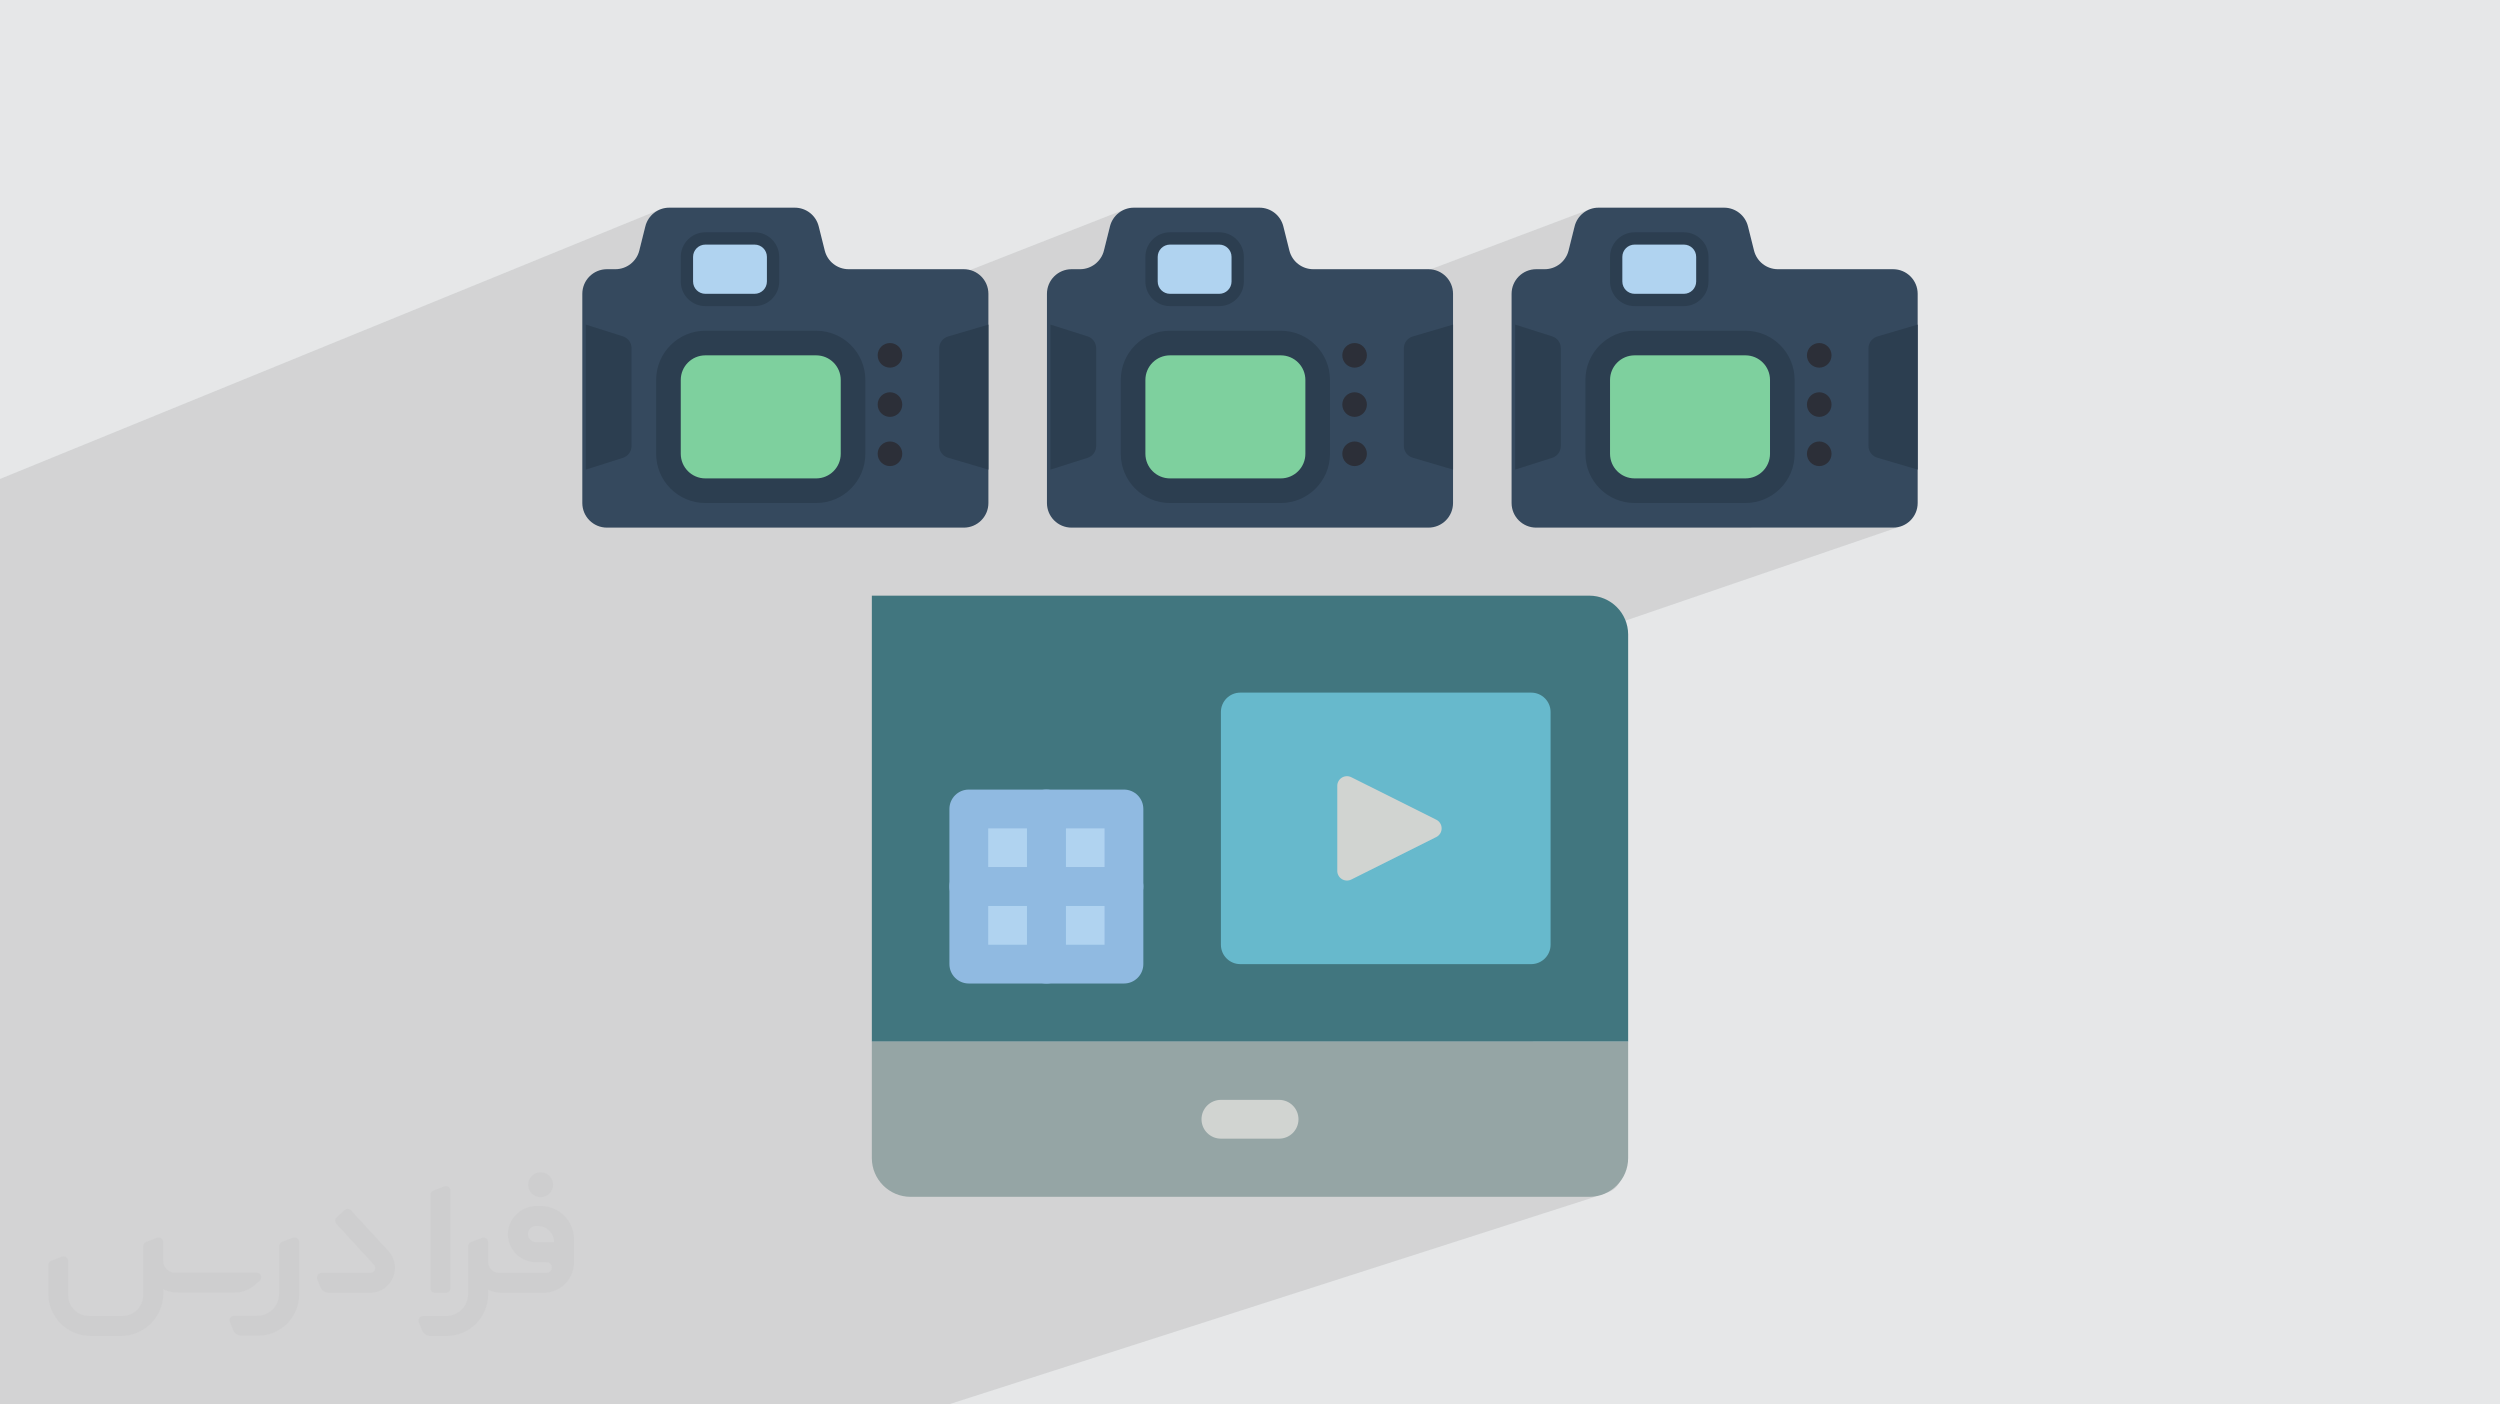
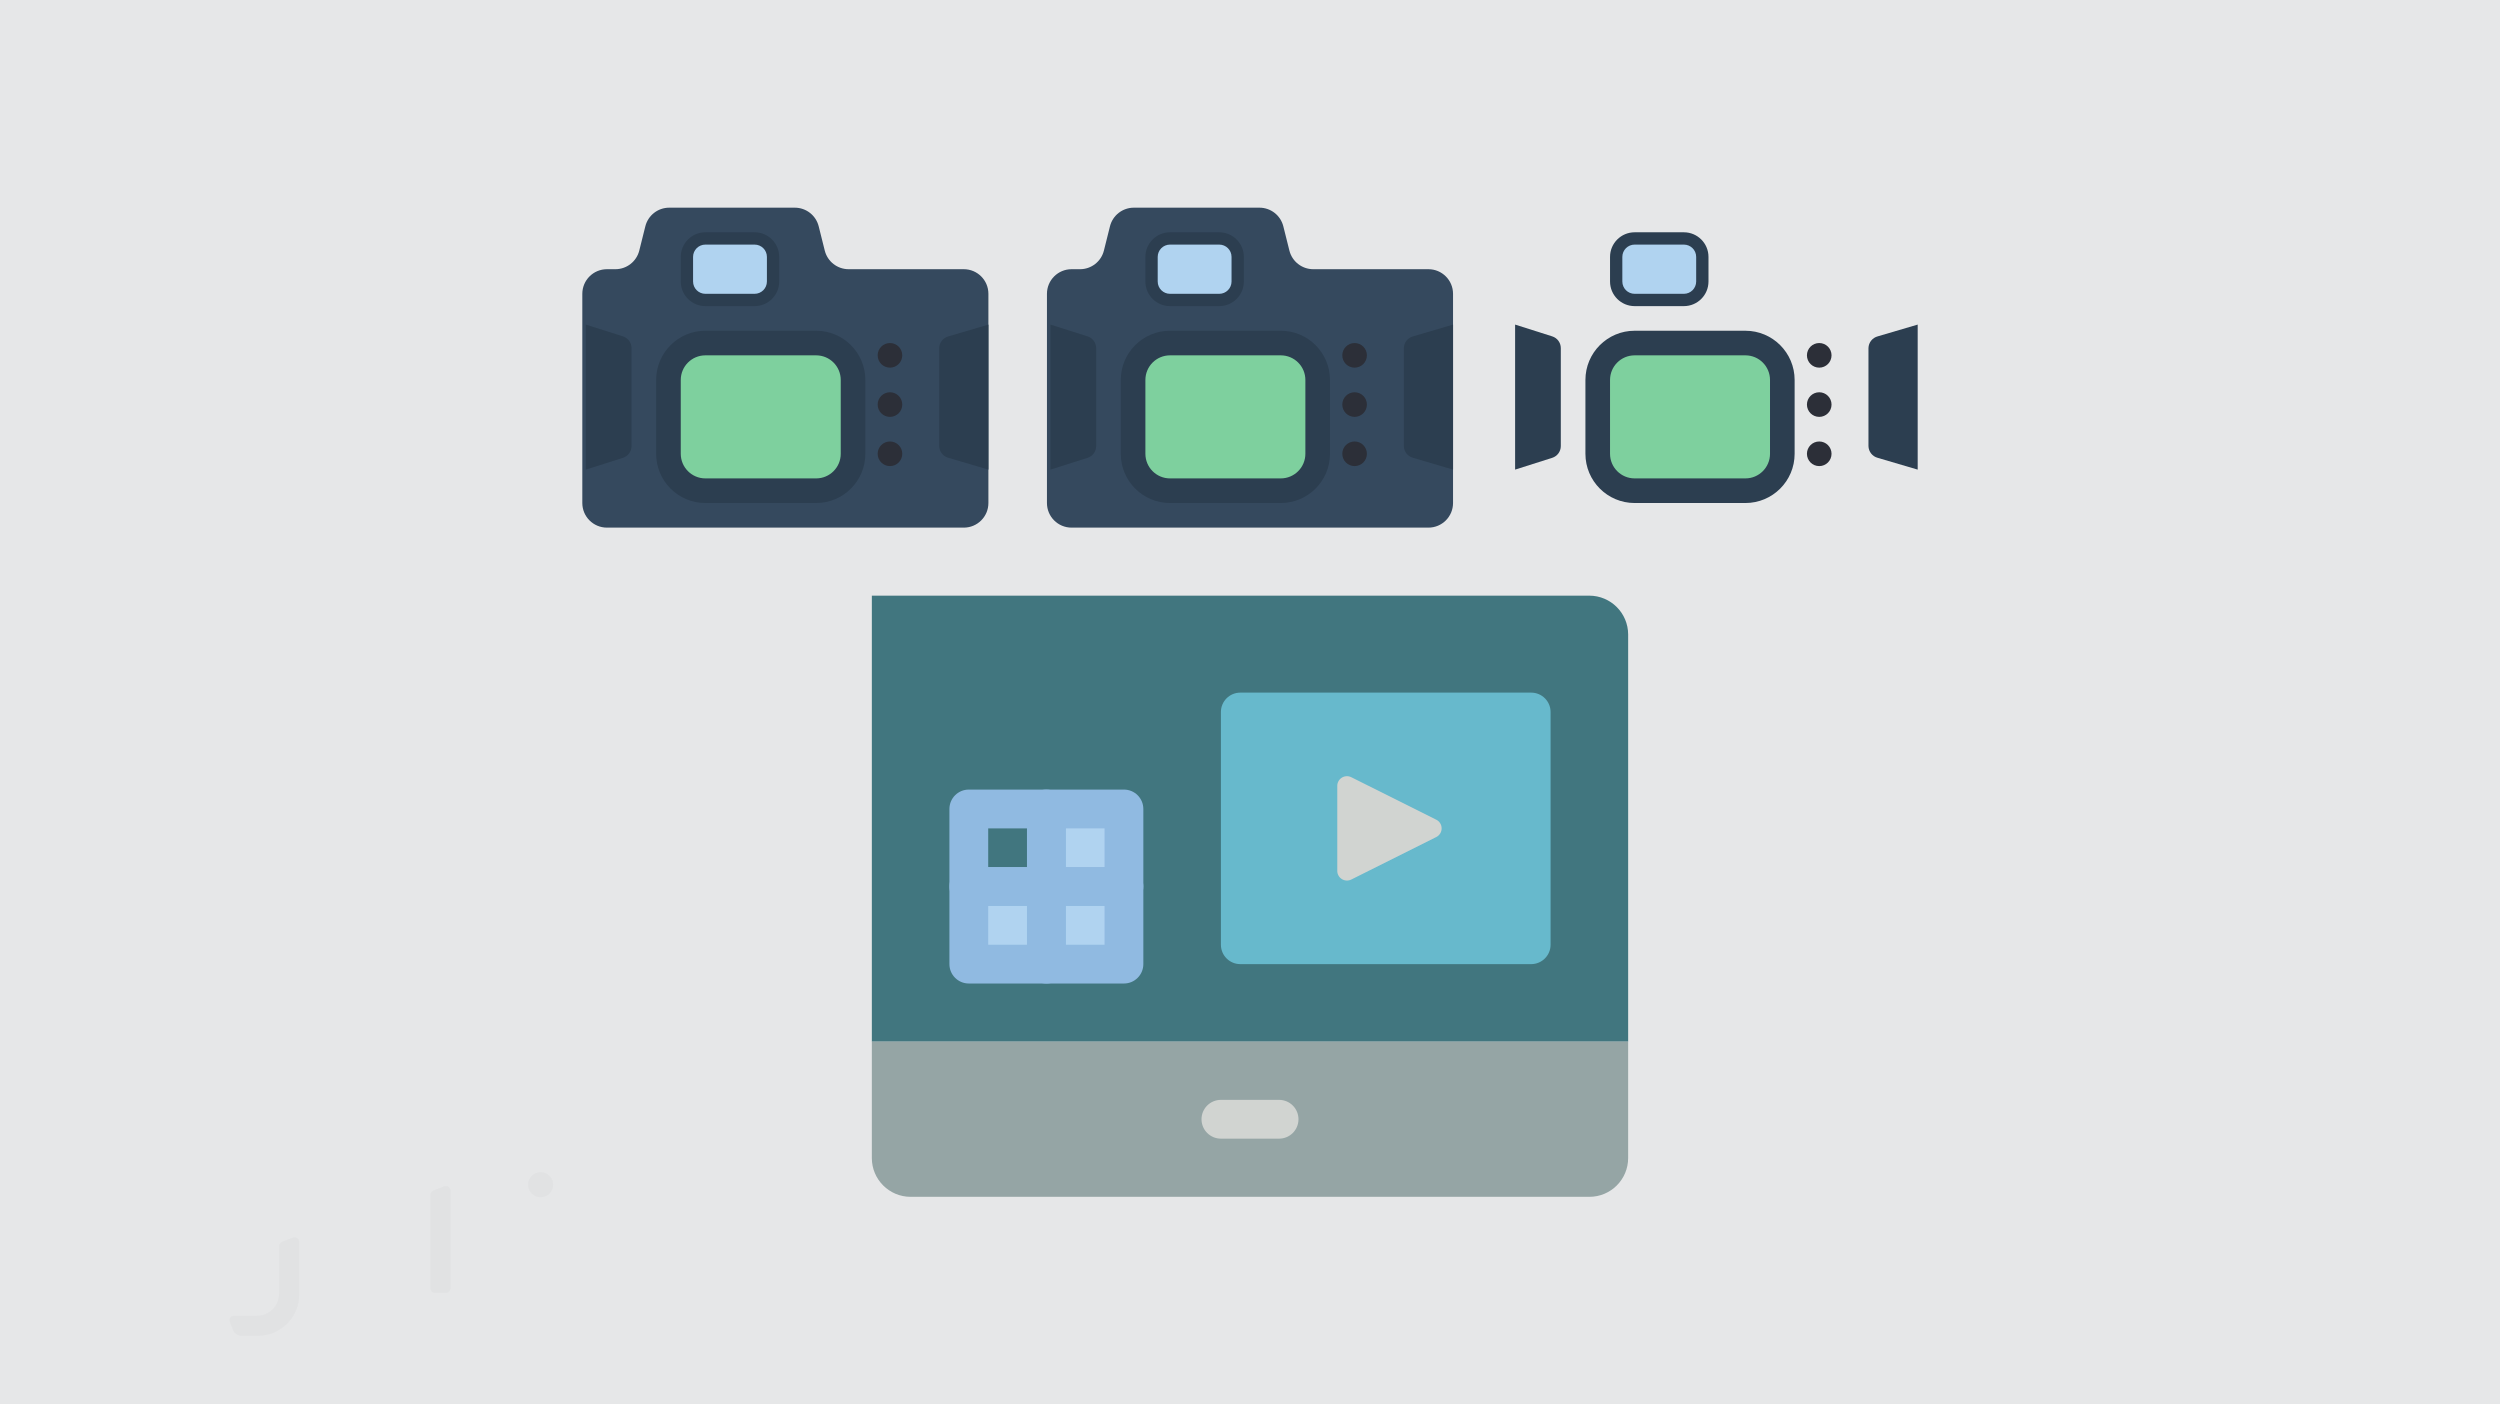
<svg xmlns="http://www.w3.org/2000/svg" xml:space="preserve" width="94.192mm" height="52.917mm" version="1.0" style="shape-rendering:geometricPrecision; text-rendering:geometricPrecision; image-rendering:optimizeQuality; fill-rule:evenodd; clip-rule:evenodd" viewBox="0 0 9404.92 5283.66">
  <defs>
    <style type="text/css">
   
    .fil12 {fill:#2C2F38;fill-rule:nonzero}
    .fil10 {fill:#2C3E50;fill-rule:nonzero}
    .fil9 {fill:#35495E;fill-rule:nonzero}
    .fil3 {fill:#41767F;fill-rule:nonzero}
    .fil6 {fill:#67B9CC;fill-rule:nonzero}
    .fil11 {fill:#7ED09E;fill-rule:nonzero}
    .fil8 {fill:#90BAE1;fill-rule:nonzero}
    .fil4 {fill:#95A5A5;fill-rule:nonzero}
    .fil7 {fill:#B0D3F0;fill-rule:nonzero}
    .fil5 {fill:#D1D4D1;fill-rule:nonzero}
    .fil2 {fill:#373435;fill-rule:nonzero;fill-opacity:0.031}
    .fil1 {fill:#2B2A29;fill-opacity:0.102}
    .fil0 {fill:#E6E7E8}
   
  </style>
  </defs>
  <g id="Layer_x0020_1">
    <polygon class="fil0" points="-0,0 9404.92,0 9404.92,5283.66 -0,5283.66 " />
-     <path class="fil1" d="M-0 4185.9l0 -36.65 0 -11.18 0 -16.78 0 -13.39 0 -4.61 0 -23.64 0 -11.75 0 -2.3 0 -41.76 0 -32.66 0 -14.6 0 -13.28 0 -49.14 0 -4.41 0 -2.37 0 -4.76 0 -4.89 0 -30.04 0 -25.72 0 -8.9 0 -8.67 0 -11.2 0 -7.9 0 -7.85 0 -12.61 0 -33.24 0 -2.44 0 -14.46 0 -85.75 0 -1.21 0 -21.33 0 -0.39 0 -18.76 0 -9.62 0 -19.1 0 -3.3 0 -5.06 0 -9.03 0 -5.23 0 -22.31 0 -11.09 0 -2.61 0 -24.92 0 -10.27 0 -6.04 0 -15.14 0 -0.3 0 -17.89 0 -2.3 0 -6.88 0 -2.59 0 -10.57 0 -3.91 0 -4.66 0 -0.07 0 -39.78 0 -16.34 0 -2.67 0 -7.26 0 -5.09 0 -10.48 0 -2.12 0 -3.44 0 -7.6 0 -14.85 0 -18.03 0 -7.89 0 -6.96 0 -21.54 0 -4.99 0 -1.12 0 -4.97 0 -5.51 0 -8.74 0 -8.73 0 -4.87 0 -17.41 0 -2.76 0 -1.12 0 -16.18 0 -5.1 0 -0.28 0 -9.69 0 -6.06 0 -72.01 0 -14.36 0 -4.53 0 -1.84 0 -6.09 0 -10.29 0 -22.07 0 -7.75 0 -11.87 0 -5.73 0 -4.13 0 -22.01 0 -5.93 0 -20.68 0 -10.28 0 -2.96 0 -11.69 0 -11.61 0 -2.48 0 -22.54 0 -21.87 0 -2.92 0 -0.18 0 -6.19 0 -3.42 0 -16.66 0 -9.29 0 -5.43 0 -22.55 0 -28.98 0 -2.13 0 -3.03 0 -17.51 0 -6.13 0 -40.05 0 -9 0 -6.66 0 -4.95 0 -22.86 0 -1.46 0 -1.22 0 -2.85 0 -14.85 0 -1.15 0 -7.05 0 -22.75 0 -3.25 0 -6.15 0 -3.12 0 -3.43 0 -6.08 0 -4.67 0 -14.53 0 -74.57 0 -36.83 0 -0.94 0 -12.71 0 -52.76 0 -6.49 0 -80.34 0 -11.45 0 -1.69 0 -29.09 0 -15.71 0 -3.3 0 -8.85 0 -25.98 0 -34.21 0 -26.08 0 -34.39 0 -0.35 0 -86.29 0 -0.64 0 -27.49 0 -1.84 0 -3.38 0 -28.03 0 -8.6 0 -6.86 0 -10.45 0 -12.74 0 -77.28 0 -38.43 2487.07 -1015.46 -13.87 6.16 -12.61 8.29 -11.1 10.22 -9.35 11.96 -7.34 13.5 -5.07 14.86 -22.78 91.2 -5.07 14.85 -7.34 13.5 -1.45 1.86 226.47 -91.68 17.38 -5.4 18.66 -1.88 185.17 0 18.66 1.88 17.37 5.4 15.73 8.53 13.71 11.31 11.3 13.7 8.54 15.73 5.4 17.37 1.88 18.66 0 92.59 -1.88 18.66 -5.4 17.37 -8.54 15.74 -11.3 13.7 -13.71 11.31 -15.73 8.54 -267.06 105.82 8.53 -2.19 18.39 -2.81 18.93 -0.96 414.05 0.01 1167.34 -457.81 -13.87 6.16 -12.61 8.29 -11.1 10.22 -9.35 11.96 -7.34 13.5 -5.07 14.86 -22.78 91.2 -5.07 14.85 -5.74 10.56 223.42 -86.89 17.38 -5.4 18.66 -1.88 185.17 0 18.66 1.88 17.37 5.4 15.74 8.53 13.7 11.31 11.31 13.7 8.54 15.73 5.4 17.37 1.88 18.66 0 92.59 -1.88 18.66 -5.4 17.37 -8.54 15.74 -11.31 13.7 -13.7 11.31 -15.74 8.54 -498.99 189.99 0 2.75 205.7 -78.31 17.01 -6.23 17.75 -4.56 18.39 -2.81 18.93 -0.96 367.98 0.01 1213.42 -457.81 -13.87 6.16 -12.61 8.29 -11.1 10.22 -9.35 11.96 -7.34 13.5 -5.07 14.86 -22.78 91.2 -5.07 14.85 -3.49 6.43 221.18 -82.75 17.38 -5.4 18.66 -1.88 185.17 0 18.66 1.88 17.37 5.4 15.73 8.53 13.71 11.31 11.3 13.7 8.54 15.73 5.4 17.37 1.88 18.66 0 92.59 -1.88 18.66 -5.4 17.37 -8.54 15.74 -11.3 13.7 -13.71 11.31 -15.73 8.54 -498.99 182.84 0 6.92 205.7 -75.34 17.01 -6.23 17.75 -4.56 18.39 -2.81 18.93 -0.96 416.64 0.01 18.93 0.96 18.39 2.81 17.75 4.56 17.01 6.22 16.19 7.8 15.27 9.28 14.26 10.66 13.15 11.95 11.95 13.15 10.66 14.25 3.23 5.3 102.96 -37.03 8.69 -2.7 9.34 -0.94 9.33 0.94 8.7 2.7 7.86 4.27 6.85 5.65 5.65 6.85 4.26 7.87 2.7 8.69 0.05 0.46 167.31 -59.97 -6.6 3.64 -5.85 4.6 -5.03 5.44 -4.11 6.16 -3.11 6.78 -2 7.26 -0.82 7.65 0 368.74 0.8 7.65 2 7.27 3.11 6.77 4.11 6.17 5.02 5.44 5.87 4.59 6.6 3.64 7.25 2.58 150.41 44.34 -473.53 164.18 53.8 54.06 327.15 0 18.66 -1.88 17.37 -5.4 -32.59 11.17 2279.8 2576.02 -2279.8 -2576.02 -243.64 83.48 2523.44 2535.53 -2523.44 -2535.53 -1034.9 354.61 3056.18 2856.76 -3056.18 -2856.76 -456.24 156.33 17.75 22.38 352.21 0 14.7 1.48 13.7 4.25 12.39 6.72 10.8 8.91 8.91 10.8 6.73 12.39 4.25 13.7 1.48 14.71 0 463 1699.29 2142.09 -1699.29 -2142.09 0 412.44 -1.48 14.7 -4.25 13.7 -6.73 12.39 -8.91 10.8 -10.8 8.91 -12.39 6.73 -258.19 81.86 238.05 215.68 356.5 0 -265.97 81.99c123.49,111.83 345.31,438.57 184.52,486.66 -20.61,6.17 -41.23,13.3 -61.87,21.21l-2413.67 775.03 -2625.34 0 -5.13 0 -4.18 0 -388.48 0 -147.65 0 -29.25 0 -368.05 0 0 -200.32 0 -3.2 0 -44.38 0 -21.61 0 -17.47 0 -0.41 0 -2.87 0 -12.29 0 -12.14 0 -20.08 0 -12.53 0 -9.38 0 -0.62 0 -87.9 0 -18.92 0 -3.36 0 -22.02 0 -21.94 0 -22.04 0 -0.26 0 -18.79 0 -3.44 0 -22.31 0 -21.19 0 -0.59 0 -21.65 0 -0.7 0 -0.7 0 -8.23 0 -6.39 0 -15.98 0 -0.87 0 -34.27 0 -3.53 0 -18.99 0 -1.15 0 -10.51 0 -30.85 0 -21.06 0 -4.44 0 -3.62 0 -14.41 0 -1.59 0 -45.41 0 -9.01 0 -4.3 0 -5.68 0 -1.9 0 -22.79 0 -2.05 0 -64.38 0 -0.01 0 -3.71 0 -21.73 0 -35.79 0 -31.09 0 -3.79 0 -5.03 0 -3.71 0 -32.12 0 -6.27zm5408.09 -1580.29l-17.75 -22.38 -65.3 22.38 83.05 0zm1386.43 -620.7l-53.8 -54.06 -155.91 54.06 209.71 0z" />
    <g id="_2588705817424">
      <path class="fil2" d="M1125.4 4672.59l0 197.03c0,20.41 -3.74,40.82 -11.66,59.56 -7.92,18.74 -19.16,36.25 -33.74,50.4 -14.58,14.58 -31.65,25.82 -50.4,33.74 -18.74,7.92 -39.15,11.66 -59.56,11.66l-60.82 0c-7.08,0 -14.16,-2.08 -19.99,-6.25 -5.83,-4.16 -10.41,-9.58 -12.92,-16.25l-11.24 -29.16c-0.83,-2.5 -1.25,-5.41 -1.25,-8.33 0,-2.92 1.25,-5.42 2.92,-7.92 1.67,-2.5 3.74,-4.16 6.25,-5.41 2.5,-1.25 5.41,-2.09 7.91,-1.67l86.23 0c22.08,0 42.91,-8.75 58.73,-24.57 15.41,-15.42 24.15,-36.65 24.15,-58.73l0 -179.12c0,-3.33 1.26,-6.66 3.33,-9.58 2.09,-2.92 5,-5 7.92,-6.25l40.82 -15.83c2.5,-0.84 5.41,-1.25 8.33,-0.84 2.92,0.42 5.42,1.26 7.5,2.92 2.09,1.67 4.17,3.75 5.42,6.25 1.25,2.92 2.08,5.83 2.08,8.33z" />
-       <path class="fil2" d="M2033.88 4536.8l-15 0c-59.57,0 -109.13,48.73 -108.31,107.88 0.42,27.5 12.08,54.16 31.66,73.32 19.57,19.57 46.23,30.4 74.14,30.4l39.57 0c5.42,0 10.41,2.08 14.17,5.83 3.74,3.74 5.83,8.75 5.83,14.16 0,5.42 -2.09,10.41 -5.83,14.17 -3.75,3.74 -8.75,5.83 -14.17,5.83l-179.11 0c-10.83,0 -20.83,-4.58 -28.33,-12.08 -7.5,-7.5 -11.66,-17.91 -12.08,-28.33l0 -74.98c0,-2.92 -0.83,-5.41 -2.08,-7.92 -1.25,-2.5 -3.33,-4.57 -5.42,-6.24 -2.08,-1.67 -4.99,-2.51 -7.5,-2.92 -2.92,-0.42 -5.41,0 -8.33,0.83l-41.24 15.83c-2.92,1.25 -5.83,3.33 -7.92,6.25 -2.08,2.92 -2.92,6.25 -2.92,9.58l0 179.12c0,22.08 -8.75,43.32 -24.15,58.73 -15.42,15.42 -36.65,24.57 -58.73,24.57l-86.64 0.01c-2.92,0 -5.42,0.83 -7.92,2.08 -2.5,1.25 -4.58,3.33 -6.25,5.42 -1.66,2.5 -2.5,4.99 -2.92,7.5 -0.41,2.92 0,5.41 1.26,8.33l11.24 29.16c2.5,6.67 7.08,12.5 12.91,16.66 5.83,4.16 12.91,6.25 20,5.83l60.81 0c41.24,0 80.81,-16.25 109.97,-45.82 29.16,-29.16 45.81,-68.74 45.81,-109.97l0 -18.32c15.84,7.91 33.33,12.08 50.82,12.08l157.03 0c30.41,0 59.99,-12.08 81.65,-33.74 21.66,-21.67 33.74,-50.82 33.74,-81.65l0 -85.81c0,-33.32 -13.33,-65.39 -36.65,-89.14 -23.74,-23.74 -55.82,-36.65 -89.14,-36.65zm50.39 136.2l-66.64 0c-7.92,0 -15.42,-2.5 -21.25,-7.91 -5.83,-5.42 -9.59,-12.5 -10.41,-20.42 0,-4.16 0.42,-8.75 2.08,-12.91 1.67,-4.16 3.75,-7.91 6.67,-10.82 5.83,-5.42 13.75,-8.76 21.66,-8.76l7.09 0c16.25,0 31.65,6.25 42.9,17.91 11.66,11.25 17.91,26.66 17.91,42.91z" />
      <path class="fil2" d="M1694.39 4478.9l0 367.39c0,2.08 -0.42,4.57 -1.25,6.66 -0.84,2.09 -2.09,4.16 -3.75,5.83 -1.67,1.67 -3.33,2.92 -5.41,3.74 -2.09,0.84 -4.16,1.26 -6.67,1.26l-40.82 0c-2.08,0 -4.58,-0.42 -6.66,-1.26 -2.09,-0.83 -4.16,-2.08 -5.42,-3.74 -1.66,-1.67 -2.92,-3.74 -3.74,-5.83 -0.83,-2.09 -1.25,-4.58 -1.25,-6.66l0 -351.57c0,-3.32 0.83,-6.66 2.92,-9.58 2.08,-2.92 4.58,-5 7.91,-6.25l40.83 -15.83c2.5,-0.84 5.41,-1.25 8.33,-1.25 2.92,0.41 5.41,1.25 7.5,2.92 2.5,1.66 4.16,3.74 5.41,6.24 1.25,2.09 2.09,5 2.09,7.92z" />
-       <path class="fil2" d="M1391.56 4863.79l-153.7 0c-7.08,0 -14.17,-2.09 -20,-6.25 -5.83,-4.16 -10.41,-9.99 -13.33,-16.66l-11.24 -28.74c-0.83,-2.51 -1.25,-5.42 -0.83,-8.34 0.41,-2.92 1.25,-5.41 2.92,-7.91 1.66,-2.51 3.74,-4.16 6.24,-5.42 2.51,-1.25 5.42,-2.08 7.92,-2.08l184.11 0c3.33,0 6.66,-1.25 9.58,-2.92 2.93,-2.09 5,-4.58 6.67,-7.92 1.25,-3.33 1.67,-6.66 1.25,-9.99 -0.42,-3.33 -2.08,-6.67 -4.16,-9.17l-141.63 -154.12c-2.92,-3.33 -4.58,-7.92 -4.58,-12.5 0,-4.58 2.09,-8.75 5.83,-12.08l29.58 -27.49c3.33,-2.92 7.92,-4.58 12.5,-4.58 4.58,0.42 8.75,2.09 12.08,5.83l140.37 152.87c55.41,59.57 12.5,157.46 -69.56,157.46z" />
-       <path class="fil2" d="M977.53 4817.97l-20 17.07c-20.83,17.91 -47.49,27.91 -74.98,27.91l-211.19 0c-19.57,0 -39.15,-4.16 -57.06,-12.49l0 16.25c0,20.82 -4.16,41.65 -12.08,60.81 -7.91,19.16 -19.57,36.65 -34.57,51.65 -14.58,14.58 -32.07,26.24 -51.65,34.58 -19.16,7.91 -39.99,12.07 -60.82,12.07l-114.55 0.01c-20.83,0 -41.66,-4.17 -60.82,-12.08 -19.16,-7.92 -36.65,-19.58 -51.65,-34.58 -14.58,-14.58 -26.24,-32.07 -34.57,-51.65 -7.92,-19.16 -12.08,-39.98 -12.08,-60.81l0 -107.89c0,-3.33 1.25,-6.66 2.92,-9.58 2.09,-2.92 4.58,-5 7.92,-6.25l40.82 -15.83c2.5,-0.84 5.41,-1.26 8.33,-0.84 2.92,0.42 5.42,1.25 7.5,2.92 2.09,1.67 4.16,3.75 5.42,6.25 1.25,2.5 2.08,5 2.08,7.92l0 128.71c0,20.83 8.34,40.82 22.92,55.41 14.58,14.58 34.57,22.91 55.4,22.91l125.79 0c20.83,0 40.41,-8.34 54.99,-22.92 14.58,-14.58 22.92,-34.57 22.92,-55.4l0 -184.11c0,-3.33 1.25,-6.67 2.92,-9.59 2.08,-2.92 4.57,-4.99 7.91,-6.24l40.82 -15.84c2.51,-0.83 5.42,-1.25 8.34,-0.83 2.92,0.42 5.41,1.25 7.91,2.92 2.51,1.67 4.17,3.74 5.42,6.25 1.25,2.5 2.08,5.41 2.08,7.91l0 70.4c0,11.66 4.58,23.32 12.92,31.65 8.33,8.34 19.57,13.33 31.65,13.33l307.4 0c3.33,0 7.09,0.84 9.59,2.92 2.92,2.09 5,5 6.25,7.92 1.25,3.33 1.25,6.66 0.41,10.41 0,3.74 -2.08,6.66 -4.57,8.75z" />
      <path class="fil2" d="M2033.88 4503.89c25.82,0 47.07,-21.25 47.07,-47.07 0,-25.83 -21.25,-47.07 -47.07,-47.07 -25.83,0 -47.08,21.24 -47.08,47.07 0,25.82 21.25,47.07 47.08,47.07z" />
    </g>
    <g id="_2588705821648">
      <g>
        <path class="fil3" d="M4593.03 2240.83l1386.11 0c80.48,0.26 145.7,65.44 145.92,145.92l0 1532.03 -2845.21 0 0 -1677.95 1313.18 0zm0 0z" />
        <path class="fil4" d="M3279.84 3918.78l2845.21 0 0 437.72c0,80.61 -65.34,145.91 -145.92,145.91l-2553.37 0c-80.58,0 -145.92,-65.3 -145.92,-145.91l0 -437.72zm0 0z" />
        <path class="fil5" d="M4811.88 4283.56l-218.85 0c-40.29,0 -72.96,-32.67 -72.96,-72.96 0,-40.29 32.67,-72.96 72.96,-72.96l218.85 0c40.32,0 72.96,32.67 72.96,72.96 0,40.29 -32.64,72.96 -72.96,72.96l0 0zm0 0z" />
        <path class="fil6" d="M4665.99 2605.62l1094.31 0c40.29,0 72.96,32.64 72.96,72.96l0 875.43c0,40.29 -32.67,72.96 -72.96,72.96l-1094.31 0c-40.29,0 -72.96,-32.67 -72.96,-72.96l0 -875.43c0,-40.32 32.67,-72.96 72.96,-72.96zm0 0z" />
        <path class="fil5" d="M5030.75 2956.43l0 319.7c0,12.65 6.55,24.4 17.29,31.02 10.78,6.65 24.21,7.26 35.52,1.58l319.69 -159.83c12.33,-6.2 20.15,-18.82 20.15,-32.61 0,-13.81 -7.82,-26.44 -20.15,-32.6l-319.69 -159.86c-11.3,-5.65 -24.73,-5.07 -35.52,1.58 -10.74,6.65 -17.29,18.4 -17.29,31.02zm0 0z" />
        <g>
-           <path class="fil7" d="M3644.63 3043.34l291.81 0 0 291.8 -291.81 0 0 -291.8zm0 0z" />
+           <path class="fil7" d="M3644.63 3043.34zm0 0z" />
          <path class="fil7" d="M3936.44 3043.34l291.83 0 0 291.8 -291.83 0 0 -291.8zm0 0z" />
          <path class="fil7" d="M3644.63 3335.14l291.81 0 0 291.84 -291.81 -0.01 0 -291.83zm0 0z" />
          <path class="fil7" d="M3936.44 3335.14l291.83 0 0 291.84 -291.83 -0.01 0 -291.83zm0 0z" />
        </g>
        <path class="fil8" d="M3936.44 3408.1l-291.81 0c-40.29,0 -72.95,-32.67 -72.95,-72.96l0 -291.81c0,-40.29 32.66,-72.96 72.95,-72.96l291.81 0.01c40.29,0 72.96,32.67 72.96,72.96l0 291.8c0,40.29 -32.67,72.96 -72.96,72.96l0 0zm-218.85 -145.92l145.89 0 0 -145.89 -145.89 0 0 145.89zm0 0z" />
        <path class="fil8" d="M4228.27 3408.1l-291.83 0c-40.29,0 -72.96,-32.67 -72.96,-72.96l0 -291.81c0,-40.29 32.67,-72.96 72.96,-72.96l291.83 0.01c40.29,0 72.93,32.67 72.93,72.96l0 291.8c0,40.29 -32.64,72.96 -72.93,72.96l0 0zm-218.87 -145.92l145.91 0 0 -145.89 -145.91 0 0 145.89zm0 0z" />
        <path class="fil8" d="M3936.44 3699.93l-291.81 0c-40.29,0 -72.95,-32.67 -72.95,-72.96l0 -291.83c0,-40.29 32.66,-72.96 72.95,-72.96l291.81 0c40.29,0 72.96,32.67 72.96,72.96l0 291.84c0,40.28 -32.67,72.95 -72.96,72.95l0 0zm-218.85 -145.92l145.89 0 0 -145.91 -145.89 0 0 145.91zm0 0z" />
        <path class="fil8" d="M4228.27 3699.93l-291.83 0c-40.29,0 -72.96,-32.67 -72.96,-72.96l0 -291.83c0,-40.29 32.67,-72.96 72.96,-72.96l291.83 0c40.29,0 72.93,32.67 72.93,72.96l0 291.84c0,40.28 -32.64,72.95 -72.93,72.95l0 0zm-218.87 -145.92l145.91 0 0 -145.91 -145.91 0 0 145.91zm0 0z" />
      </g>
      <g>
        <g>
          <path class="fil9" d="M3625.8 1984.91l-1342.55 0c-51.13,0 -92.6,-41.45 -92.6,-92.58l0 -787.02c0,-51.13 41.47,-92.59 92.6,-92.59l31.85 0c42.49,0.02 79.55,-28.91 89.85,-70.12l22.78 -91.2c10.3,-41.24 47.37,-70.16 89.85,-70.14l472.47 0c42.52,-0.02 79.57,28.91 89.87,70.14l22.79 91.2c10.28,41.2 47.32,70.12 89.8,70.12l433.27 0c51.13,0 92.58,41.46 92.58,92.59l0 787.02c0,51.13 -41.45,92.58 -92.58,92.58l0 0zm0 0z" />
          <path class="fil10" d="M2203.88 1766.68l139.55 -44.34c19.26,-6.05 32.39,-23.91 32.39,-44.11l0 -368.74c0,-20.2 -13.13,-38.06 -32.39,-44.12l-139.55 -44.29 0 545.61zm0 0z" />
          <path class="fil10" d="M3718.38 1766.68l-150.41 -44.34c-20.12,-5.33 -34.29,-23.31 -34.77,-44.11l0 -368.74c0.52,-20.79 14.67,-38.76 34.77,-44.12l150.41 -44.29 0 545.61zm0 0z" />
          <path class="fil10" d="M3255.44 1429.39l0 277.76c0,102.29 -82.9,185.19 -185.19,185.19l-416.64 0c-102.29,0 -185.19,-82.9 -185.19,-185.19l0 -277.76c0,-102.27 82.9,-185.18 185.19,-185.18l416.64 0.01c102.29,0 185.19,82.9 185.19,185.17zm0 0z" />
          <path class="fil11" d="M2653.61 1336.79l416.64 0c51.15,0 92.59,41.47 92.59,92.6l0 277.76c0,51.13 -41.44,92.6 -92.59,92.6l-416.64 0c-51.15,0 -92.6,-41.47 -92.6,-92.6l0 -277.76c0,-51.13 41.45,-92.6 92.6,-92.6l0 0zm0 0z" />
          <path class="fil10" d="M2653.61 873.85l185.17 0c51.13,0 92.59,41.45 92.59,92.58l0 92.59c0,51.13 -41.46,92.6 -92.59,92.6l-185.17 0c-51.15,0 -92.6,-41.47 -92.6,-92.6l0 -92.59c0,-51.13 41.45,-92.58 92.6,-92.58zm0 0z" />
          <path class="fil7" d="M2838.78 920.15l-185.17 0c-25.57,0 -46.3,20.71 -46.3,46.28l0 92.59c0,25.57 20.73,46.3 46.3,46.3l185.17 0c25.56,0 46.3,-20.73 46.3,-46.3l0 -92.59c0,-25.57 -20.74,-46.28 -46.3,-46.28zm0 0z" />
          <path class="fil12" d="M3394.31 1336.79c0,25.56 -20.71,46.3 -46.28,46.3 -25.58,0 -46.3,-20.74 -46.3,-46.3 0,-25.57 20.72,-46.3 46.3,-46.3 25.57,0 46.28,20.73 46.28,46.3zm0 0z" />
          <path class="fil12" d="M3394.31 1521.98c0,25.57 -20.71,46.3 -46.28,46.3 -25.58,0 -46.3,-20.73 -46.3,-46.3 0,-25.56 20.72,-46.3 46.3,-46.3 25.57,0 46.28,20.74 46.28,46.3zm0 0z" />
          <path class="fil12" d="M3394.31 1707.15c0,25.57 -20.71,46.3 -46.28,46.3 -25.58,0 -46.3,-20.73 -46.3,-46.3 0,-25.56 20.72,-46.3 46.3,-46.3 25.57,0 46.28,20.74 46.28,46.3zm0 0z" />
        </g>
        <g>
          <path class="fil9" d="M5373.73 1984.91l-1342.55 0c-51.13,0 -92.6,-41.45 -92.6,-92.58l0 -787.02c0,-51.13 41.47,-92.59 92.6,-92.59l31.85 0c42.49,0.02 79.55,-28.91 89.85,-70.12l22.78 -91.2c10.3,-41.24 47.37,-70.16 89.85,-70.14l472.48 0c42.51,-0.02 79.56,28.91 89.86,70.14l22.79 91.2c10.28,41.2 47.32,70.12 89.8,70.12l433.27 0c51.13,0 92.58,41.46 92.58,92.59l0 787.02c0,51.13 -41.45,92.58 -92.58,92.58l0 0zm0 0z" />
          <path class="fil10" d="M3951.83 1766.68l139.55 -44.34c19.25,-6.05 32.38,-23.91 32.38,-44.11l0 -368.74c0,-20.2 -13.13,-38.06 -32.38,-44.12l-139.55 -44.29 0 545.61zm0 0z" />
          <path class="fil10" d="M5466.31 1766.68l-150.41 -44.34c-20.11,-5.33 -34.29,-23.31 -34.76,-44.11l0 -368.74c0.51,-20.79 14.67,-38.76 34.76,-44.12l150.41 -44.29 0 545.61zm0 0z" />
          <path class="fil10" d="M5003.38 1429.39l0 277.76c0,102.29 -82.9,185.19 -185.19,185.19l-416.64 0c-102.29,0 -185.19,-82.9 -185.19,-185.19l0 -277.76c0,-102.27 82.9,-185.18 185.19,-185.18l416.64 0.01c102.29,0 185.19,82.9 185.19,185.17zm0 0z" />
          <path class="fil11" d="M4401.55 1336.79l416.64 0c51.15,0 92.59,41.47 92.59,92.6l0 277.76c0,51.13 -41.44,92.6 -92.59,92.6l-416.64 0c-51.15,0 -92.6,-41.47 -92.6,-92.6l0 -277.76c0,-51.13 41.45,-92.6 92.6,-92.6l0 0zm0 0z" />
          <path class="fil10" d="M4401.55 873.85l185.17 0c51.13,0 92.6,41.45 92.6,92.58l0 92.59c0,51.13 -41.47,92.6 -92.6,92.6l-185.17 0c-51.15,0 -92.6,-41.47 -92.6,-92.6l0 -92.59c0,-51.13 41.45,-92.58 92.6,-92.58zm0 0z" />
          <path class="fil7" d="M4586.72 920.15l-185.17 0c-25.57,0 -46.3,20.71 -46.3,46.28l0 92.59c0,25.57 20.73,46.3 46.3,46.3l185.17 0c25.57,0 46.3,-20.73 46.3,-46.3l0 -92.59c0,-25.57 -20.73,-46.28 -46.3,-46.28zm0 0z" />
          <path class="fil12" d="M5142.24 1336.79c0,25.56 -20.71,46.3 -46.28,46.3 -25.58,0 -46.29,-20.74 -46.29,-46.3 0,-25.57 20.71,-46.3 46.29,-46.3 25.57,0 46.28,20.73 46.28,46.3zm0 0z" />
          <path class="fil12" d="M5142.24 1521.98c0,25.57 -20.71,46.3 -46.28,46.3 -25.58,0 -46.29,-20.73 -46.29,-46.3 0,-25.56 20.71,-46.3 46.29,-46.3 25.57,0 46.28,20.74 46.28,46.3zm0 0z" />
          <path class="fil12" d="M5142.24 1707.15c0,25.57 -20.71,46.3 -46.28,46.3 -25.58,0 -46.29,-20.73 -46.29,-46.3 0,-25.56 20.71,-46.3 46.29,-46.3 25.57,0 46.28,20.74 46.28,46.3zm0 0z" />
        </g>
        <g>
-           <path class="fil9" d="M7121.68 1984.91l-1342.55 0c-51.13,0 -92.6,-41.45 -92.6,-92.58l0 -787.02c0,-51.13 41.47,-92.59 92.6,-92.59l31.85 0c42.49,0.02 79.55,-28.91 89.85,-70.12l22.78 -91.2c10.3,-41.24 47.37,-70.16 89.85,-70.14l472.48 0c42.51,-0.02 79.56,28.91 89.86,70.14l22.79 91.2c10.28,41.2 47.32,70.12 89.8,70.12l433.27 0c51.13,0 92.58,41.46 92.58,92.59l0 787.02c0,51.13 -41.45,92.58 -92.58,92.58l0 0zm0 0z" />
          <path class="fil10" d="M5699.76 1766.68l139.55 -44.34c19.26,-6.05 32.39,-23.91 32.39,-44.11l0 -368.74c0,-20.2 -13.13,-38.06 -32.39,-44.12l-139.55 -44.29 0 545.61zm0 0z" />
          <path class="fil10" d="M7214.26 1766.68l-150.41 -44.34c-20.12,-5.33 -34.29,-23.31 -34.76,-44.11l0 -368.74c0.51,-20.79 14.67,-38.76 34.76,-44.12l150.41 -44.29 0 545.61zm0 0z" />
          <path class="fil10" d="M6751.32 1429.39l0 277.76c0,102.29 -82.9,185.19 -185.19,185.19l-416.64 0c-102.29,0 -185.19,-82.9 -185.19,-185.19l0 -277.76c0,-102.27 82.9,-185.18 185.19,-185.18l416.64 0.01c102.29,0 185.19,82.9 185.19,185.17zm0 0z" />
          <path class="fil11" d="M6149.49 1336.79l416.64 0c51.15,0 92.59,41.47 92.59,92.6l0 277.76c0,51.13 -41.44,92.6 -92.59,92.6l-416.64 0c-51.15,0 -92.6,-41.47 -92.6,-92.6l0 -277.76c0,-51.13 41.45,-92.6 92.6,-92.6l0 0zm0 0z" />
          <path class="fil10" d="M6149.49 873.85l185.17 0c51.13,0 92.59,41.45 92.59,92.58l0 92.59c0,51.13 -41.46,92.6 -92.59,92.6l-185.17 0c-51.15,0 -92.6,-41.47 -92.6,-92.6l0 -92.59c0,-51.13 41.45,-92.58 92.6,-92.58zm0 0z" />
          <path class="fil7" d="M6334.66 920.15l-185.17 0c-25.57,0 -46.3,20.71 -46.3,46.28l0 92.59c0,25.57 20.73,46.3 46.3,46.3l185.17 0c25.56,0 46.3,-20.73 46.3,-46.3l0 -92.59c0,-25.57 -20.74,-46.28 -46.3,-46.28zm0 0z" />
          <path class="fil12" d="M6890.19 1336.79c0,25.56 -20.71,46.3 -46.28,46.3 -25.58,0 -46.29,-20.74 -46.29,-46.3 0,-25.57 20.71,-46.3 46.29,-46.3 25.57,0 46.28,20.73 46.28,46.3zm0 0z" />
          <path class="fil12" d="M6890.19 1521.98c0,25.57 -20.71,46.3 -46.28,46.3 -25.58,0 -46.29,-20.73 -46.29,-46.3 0,-25.56 20.71,-46.3 46.29,-46.3 25.57,0 46.28,20.74 46.28,46.3zm0 0z" />
          <path class="fil12" d="M6890.19 1707.15c0,25.57 -20.71,46.3 -46.28,46.3 -25.58,0 -46.29,-20.73 -46.29,-46.3 0,-25.56 20.71,-46.3 46.29,-46.3 25.57,0 46.28,20.74 46.28,46.3zm0 0z" />
        </g>
      </g>
    </g>
  </g>
</svg>